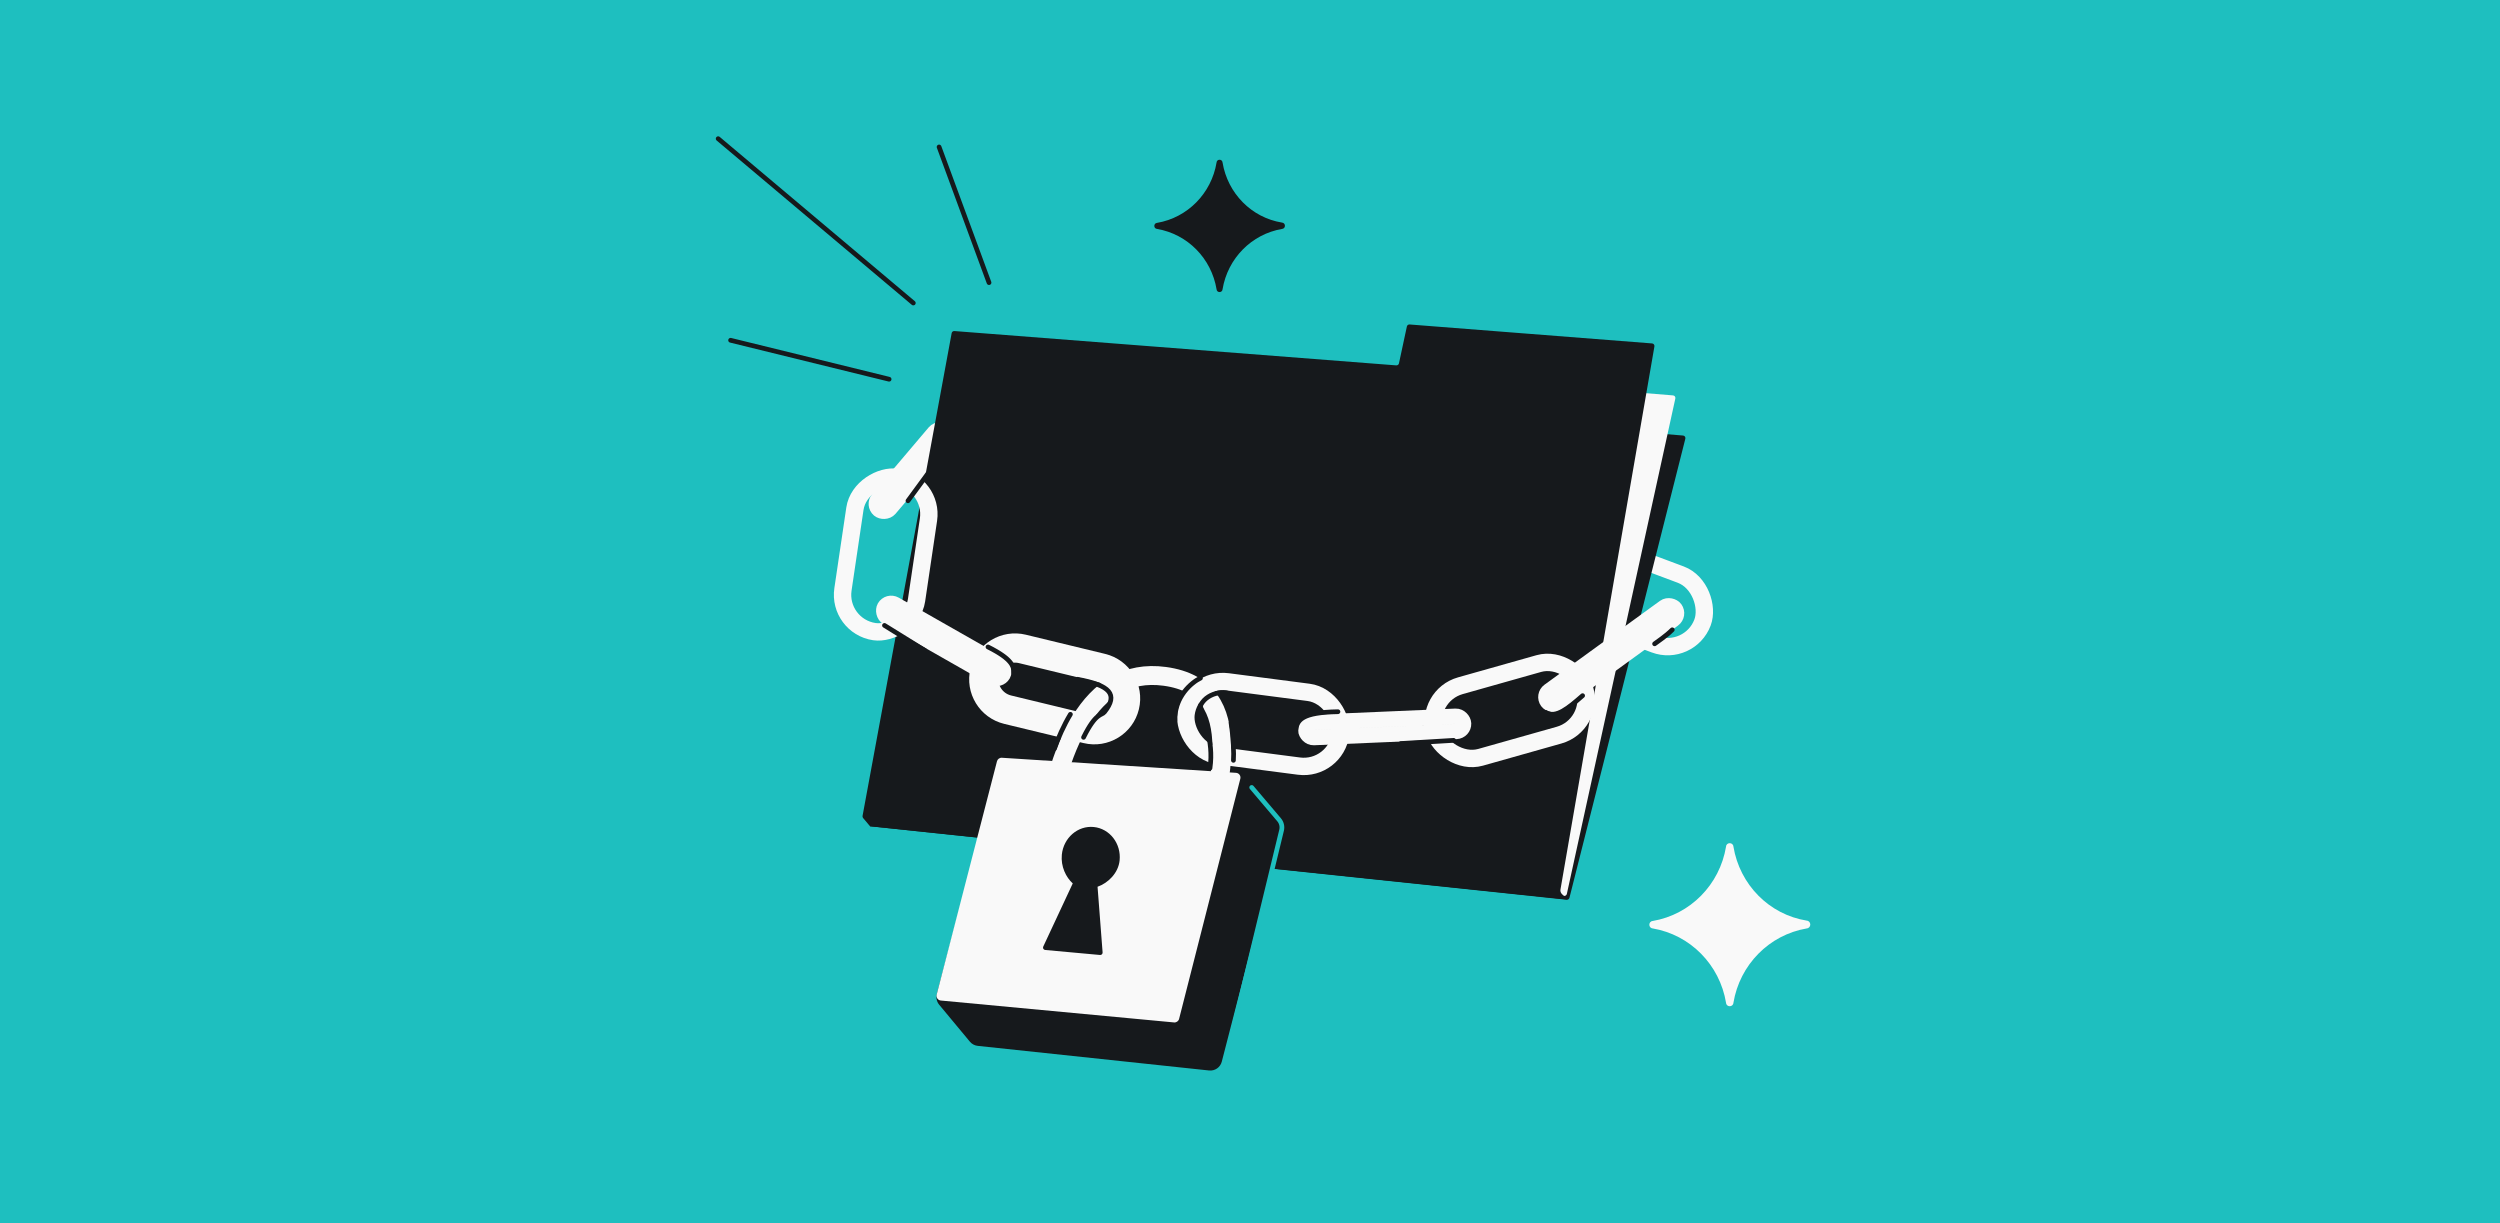
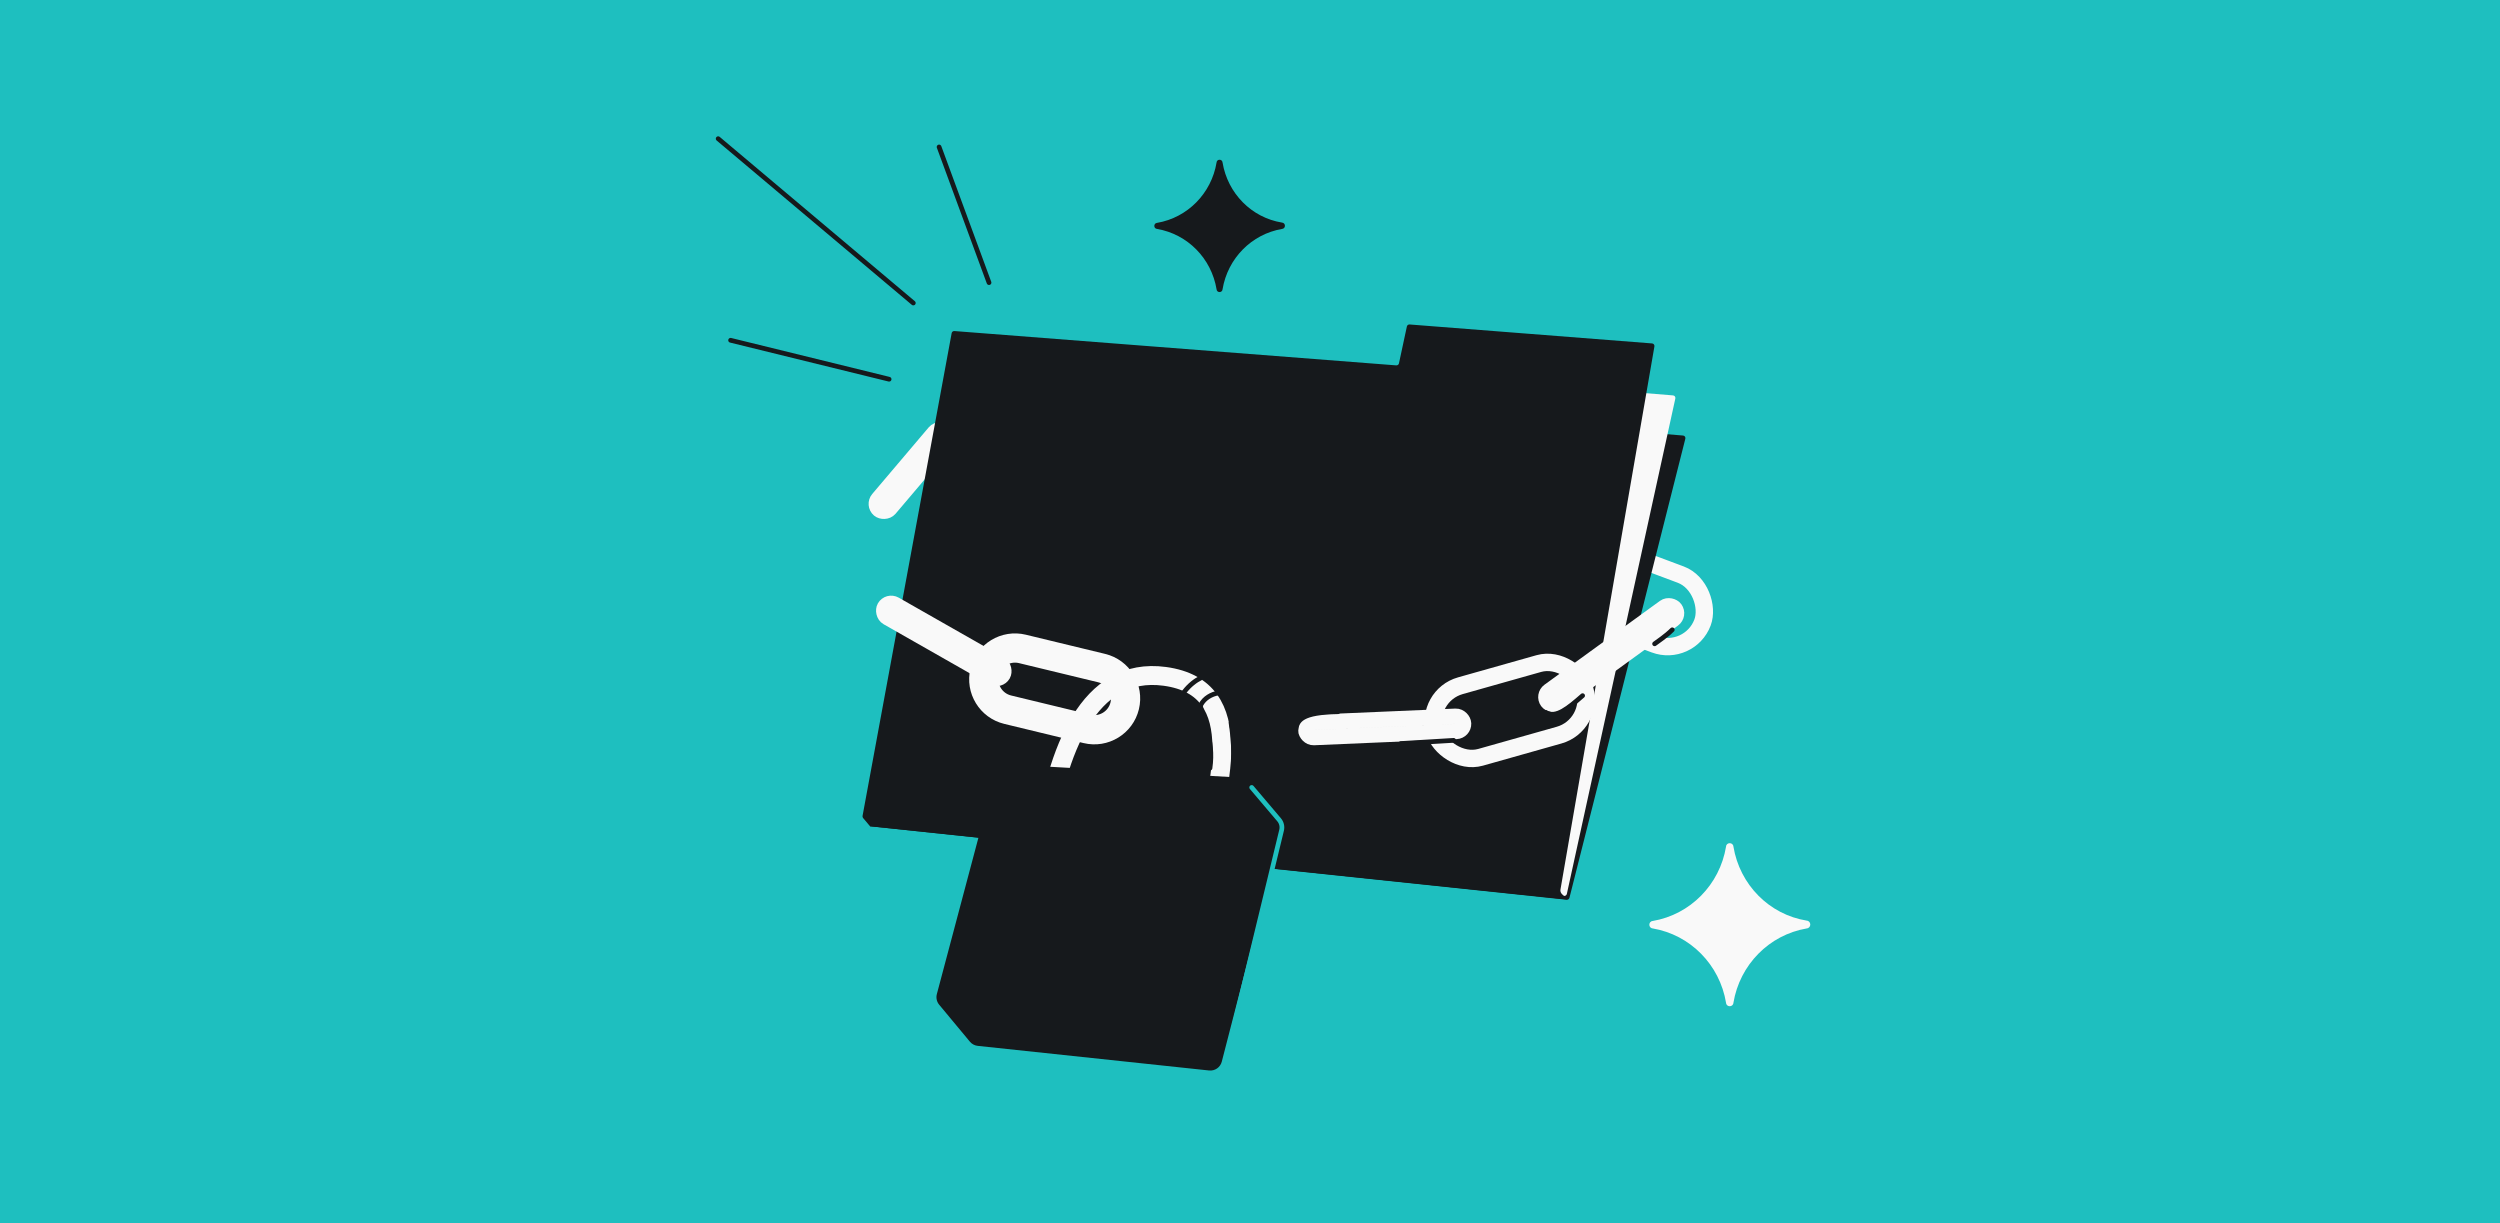
<svg xmlns="http://www.w3.org/2000/svg" width="1304" height="638" viewBox="0 0 1304 638" fill="none">
  <rect x="0" y="0" width="1304" height="638" fill="#808080" stroke="none" />
  <rect width="1304" height="638" transform="matrix(-1 0 0 -1 1304 638)" fill="#1EBFBF" />
  <rect x="881.241" y="342.847" width="81.334" height="38.795" rx="19.397" transform="rotate(-159.485 881.241 342.847)" stroke="#F9F9F9" stroke-width="9.063" />
  <rect x="496.145" y="227.582" width="53.57" height="7.976" rx="3.988" transform="rotate(130.296 496.145 227.582)" stroke="#F9F9F9" stroke-width="7.976" />
  <path d="M453.815 430.992L817.184 469.301C817.845 469.37 818.457 468.943 818.62 468.299L879.074 228.834C879.276 228.033 878.71 227.242 877.887 227.174L506.307 196.828C505.64 196.773 505.036 197.22 504.893 197.874L453.815 430.992Z" fill="#16191C" />
  <path d="M453.933 429.154L815.825 467.307C816.502 467.379 817.125 466.929 817.27 466.264L873.856 207.859C874.029 207.068 873.465 206.307 872.659 206.241L501.066 175.893C500.383 175.837 499.769 176.306 499.643 176.979L452.76 427.579C452.616 428.346 453.157 429.072 453.933 429.154Z" fill="#F9F9F9" />
  <path d="M862.947 180.692L813.939 463.971C813.788 464.843 814.078 465.733 814.714 466.348L817.671 469.208L453.818 430.991L450.198 426.683C449.941 426.378 449.835 425.973 449.907 425.581L496.386 173.762C496.51 173.089 497.122 172.619 497.804 172.672L728.288 190.579C728.955 190.631 729.558 190.181 729.698 189.527L733.825 170.293C733.965 169.639 734.568 169.189 735.236 169.241L861.734 179.131C862.519 179.192 863.081 179.916 862.947 180.692Z" fill="#16191C" />
  <path d="M625.576 452.268C636.012 411.112 652.514 358.894 607.563 352.792C567.723 347.383 551.139 391.672 544.501 438.613" stroke="#F9F9F9" stroke-width="9.866" stroke-linecap="round" stroke-linejoin="round" />
  <path d="M488.657 518.531L519.301 403.261C520.053 400.433 522.689 398.523 525.611 398.689L645.958 405.536C647.644 405.632 649.218 406.415 650.31 407.704L652.881 410.735L667.15 427.561C668.446 429.088 668.918 431.15 668.418 433.089L637.278 553.772C636.514 556.733 633.696 558.686 630.656 558.363L509.981 545.525C508.384 545.355 506.917 544.569 505.89 543.334L489.873 524.056C488.597 522.52 488.144 520.461 488.657 518.531Z" fill="#16191C" />
  <path d="M652.88 410.734L667.186 427.604C668.461 429.107 668.94 431.129 668.476 433.044L640.242 549.554" stroke="#1EBFBF" stroke-width="2.466" stroke-linecap="round" stroke-linejoin="round" />
-   <path d="M488.564 518.804L520.025 397.089C520.321 395.943 521.39 395.169 522.572 395.245L644.722 403.11C646.263 403.209 647.335 404.684 646.953 406.181L615.014 531.456C614.714 532.633 613.603 533.416 612.394 533.302L490.722 521.877C489.21 521.735 488.184 520.274 488.564 518.804Z" fill="#F9F9F9" />
  <path d="M570.503 431.366C562.18 430.54 554.725 437.001 553.852 445.797C553.241 451.951 556.014 457.617 559.548 460.787L544.15 493.756C543.789 494.53 544.305 495.428 545.156 495.506L573.775 498.118C574.535 498.187 575.175 497.556 575.117 496.795L572.482 462.526C578.041 460.592 583.346 455.313 583.994 448.789C584.867 439.992 578.827 432.192 570.503 431.366Z" fill="#16191C" />
-   <rect x="487.138" y="251.845" width="81.334" height="38.795" rx="19.397" transform="rotate(98.428 487.138 251.845)" stroke="#F9F9F9" stroke-width="9.063" />
  <path fill-rule="evenodd" clip-rule="evenodd" d="M572.834 355.881L531.488 345.875C526.823 344.746 522.127 347.613 520.998 352.277C519.869 356.942 522.736 361.638 527.4 362.767L568.746 372.772C573.411 373.901 578.107 371.035 579.236 366.37C580.365 361.706 577.499 357.01 572.834 355.881ZM535.072 331.064C522.228 327.955 509.295 335.848 506.187 348.693C503.078 361.537 510.971 374.47 523.816 377.578L565.162 387.584C578.007 390.692 590.939 382.799 594.048 369.955C597.156 357.11 589.263 344.178 576.418 341.069L535.072 331.064Z" fill="#F9F9F9" />
  <rect x="463.341" y="313.23" width="71.158" height="7.976" rx="3.988" transform="rotate(29.656 463.341 313.23)" stroke="#F9F9F9" stroke-width="7.976" />
-   <path d="M549.996 390.52C551.795 385.192 554.958 378.158 558.319 372.592M561.915 354.298C579.076 357.432 583.392 362.188 576.108 371.385C574.542 373.362 571.732 371.385 565.181 384.601M528.755 350.925C528.755 347.893 528.492 344.034 515.331 337.453M461.348 326.223L482.437 339.313M483.862 247.2L473.599 261.206" stroke="#16191C" stroke-width="2.466" stroke-linecap="round" />
-   <rect x="621.146" y="353.141" width="81.334" height="38.795" rx="19.397" transform="rotate(7.417 621.146 353.141)" stroke="#F9F9F9" stroke-width="9.063" />
  <rect x="743.062" y="362.947" width="81.334" height="38.795" rx="19.397" transform="rotate(-15.772 743.062 362.947)" stroke="#F9F9F9" stroke-width="9.063" />
  <rect x="680.909" y="376.944" width="82.421" height="7.976" rx="3.988" transform="rotate(-2.461 680.909 376.944)" stroke="#F9F9F9" stroke-width="7.976" />
  <rect x="804.721" y="362.712" width="82.421" height="7.976" rx="3.988" transform="rotate(-35.979 804.721 362.712)" stroke="#F9F9F9" stroke-width="7.976" />
  <path d="M631.13 400.654C633.278 385.685 627.269 375.193 626.211 368.386C626.174 368.148 626.215 367.905 626.328 367.691C630.204 360.374 641.259 359.742 643.356 363.588M626.159 353.715C621.592 355.885 612.526 363.375 612.8 375.981M643.356 396.589C643.661 393.315 643.308 384.67 642.114 377.072M675.864 381.824C676.036 375.311 679.361 371.573 697.873 371.23M758.216 386.17L730.669 387.829M825.484 362.854C818.157 369.253 811.519 374.939 806.19 371.579M863.048 335.814C864.583 334.615 868.789 331.939 872.252 328.506" stroke="#16191C" stroke-width="2.466" stroke-linecap="round" />
  <path d="M489.826 76.661L515.875 147.42M374.598 72.34L476.384 158.053M381.079 177.486L463.756 197.803" stroke="#16191C" stroke-width="2.466" stroke-linecap="round" />
  <path d="M900.309 523.085C900.5 525.436 903.939 525.435 904.15 523.085C907.442 503.216 922.806 487.617 942.376 484.275C944.86 484.046 944.86 480.419 942.376 480.19C922.806 477.033 907.442 461.434 904.15 441.565C903.939 439.215 900.5 439.214 900.309 441.565C897.016 461.434 881.653 477.033 862.082 480.375C859.703 480.595 859.701 484.075 862.082 484.275C881.653 487.617 897.016 503.216 900.309 523.085Z" fill="#F9F9F9" />
  <path d="M634.562 150.913C634.718 152.822 637.509 152.82 637.68 150.913C640.352 134.787 652.822 122.127 668.706 119.414C670.722 119.228 670.722 116.284 668.706 116.098C652.822 113.536 640.352 100.876 637.68 84.749C637.509 82.842 634.718 82.841 634.562 84.749C631.89 100.876 619.421 113.536 603.536 116.249C601.606 116.427 601.604 119.252 603.536 119.414C619.421 122.127 631.89 134.787 634.562 150.913Z" fill="#16191C" />
</svg>